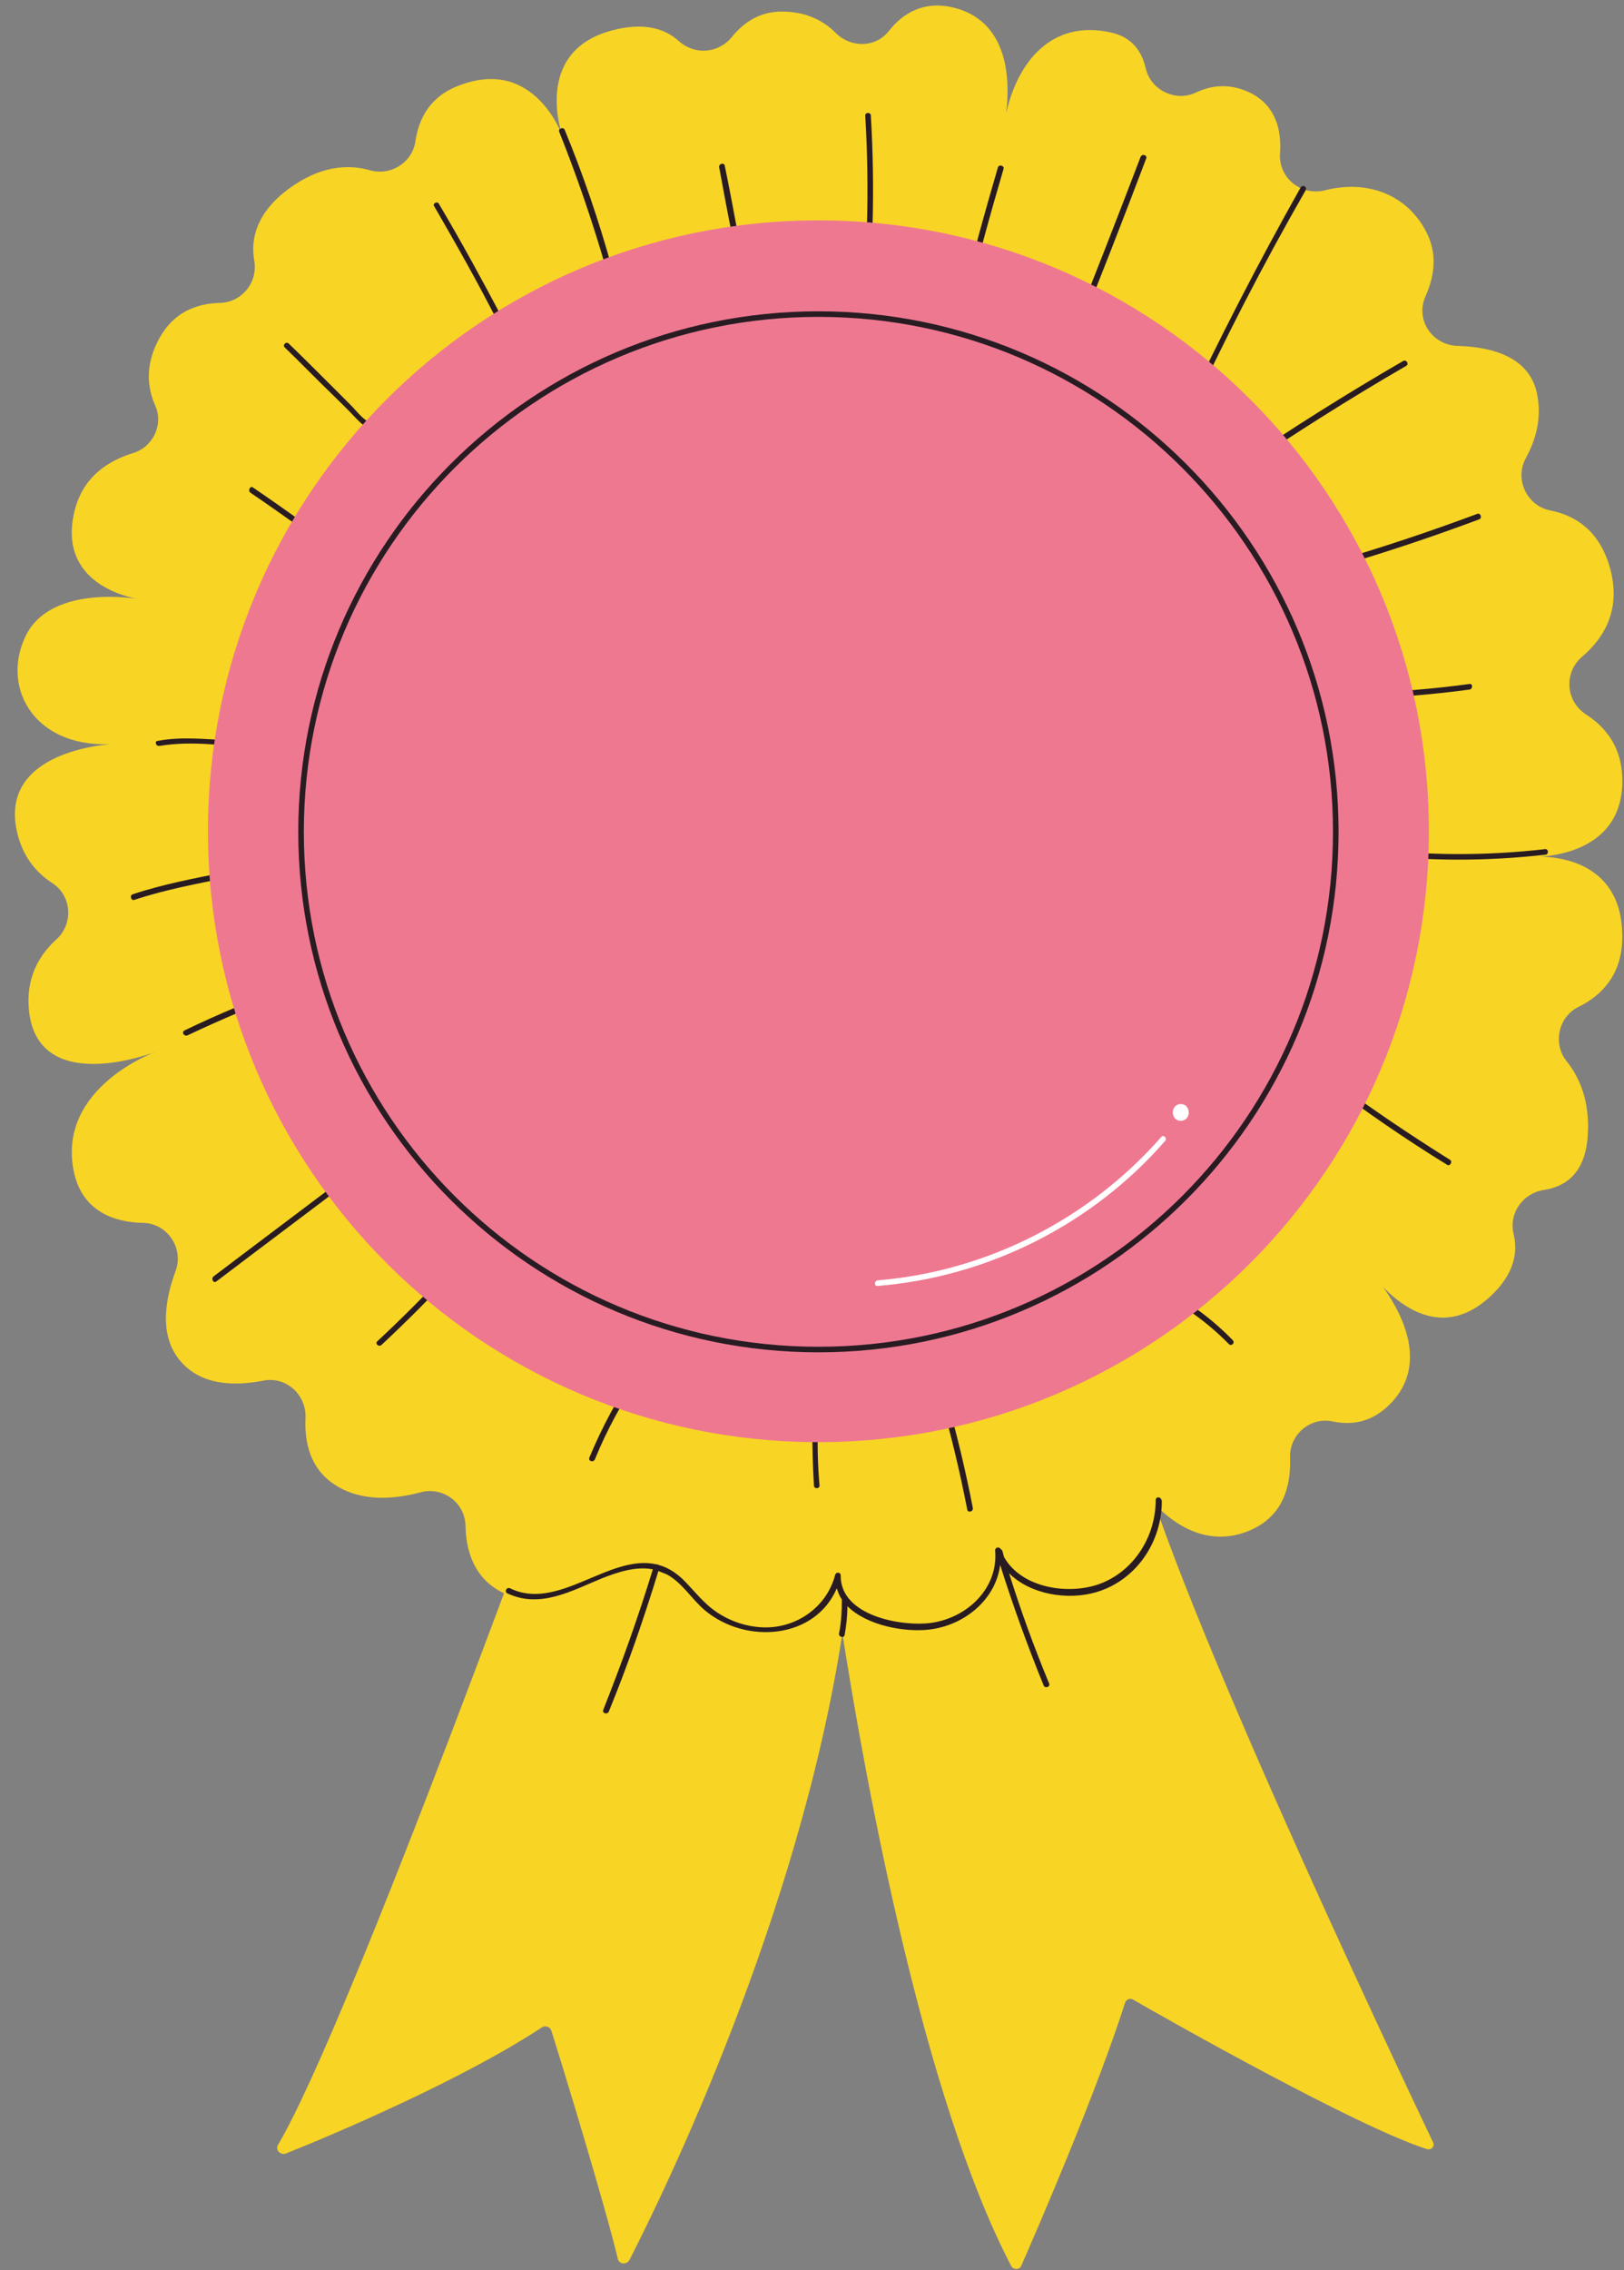
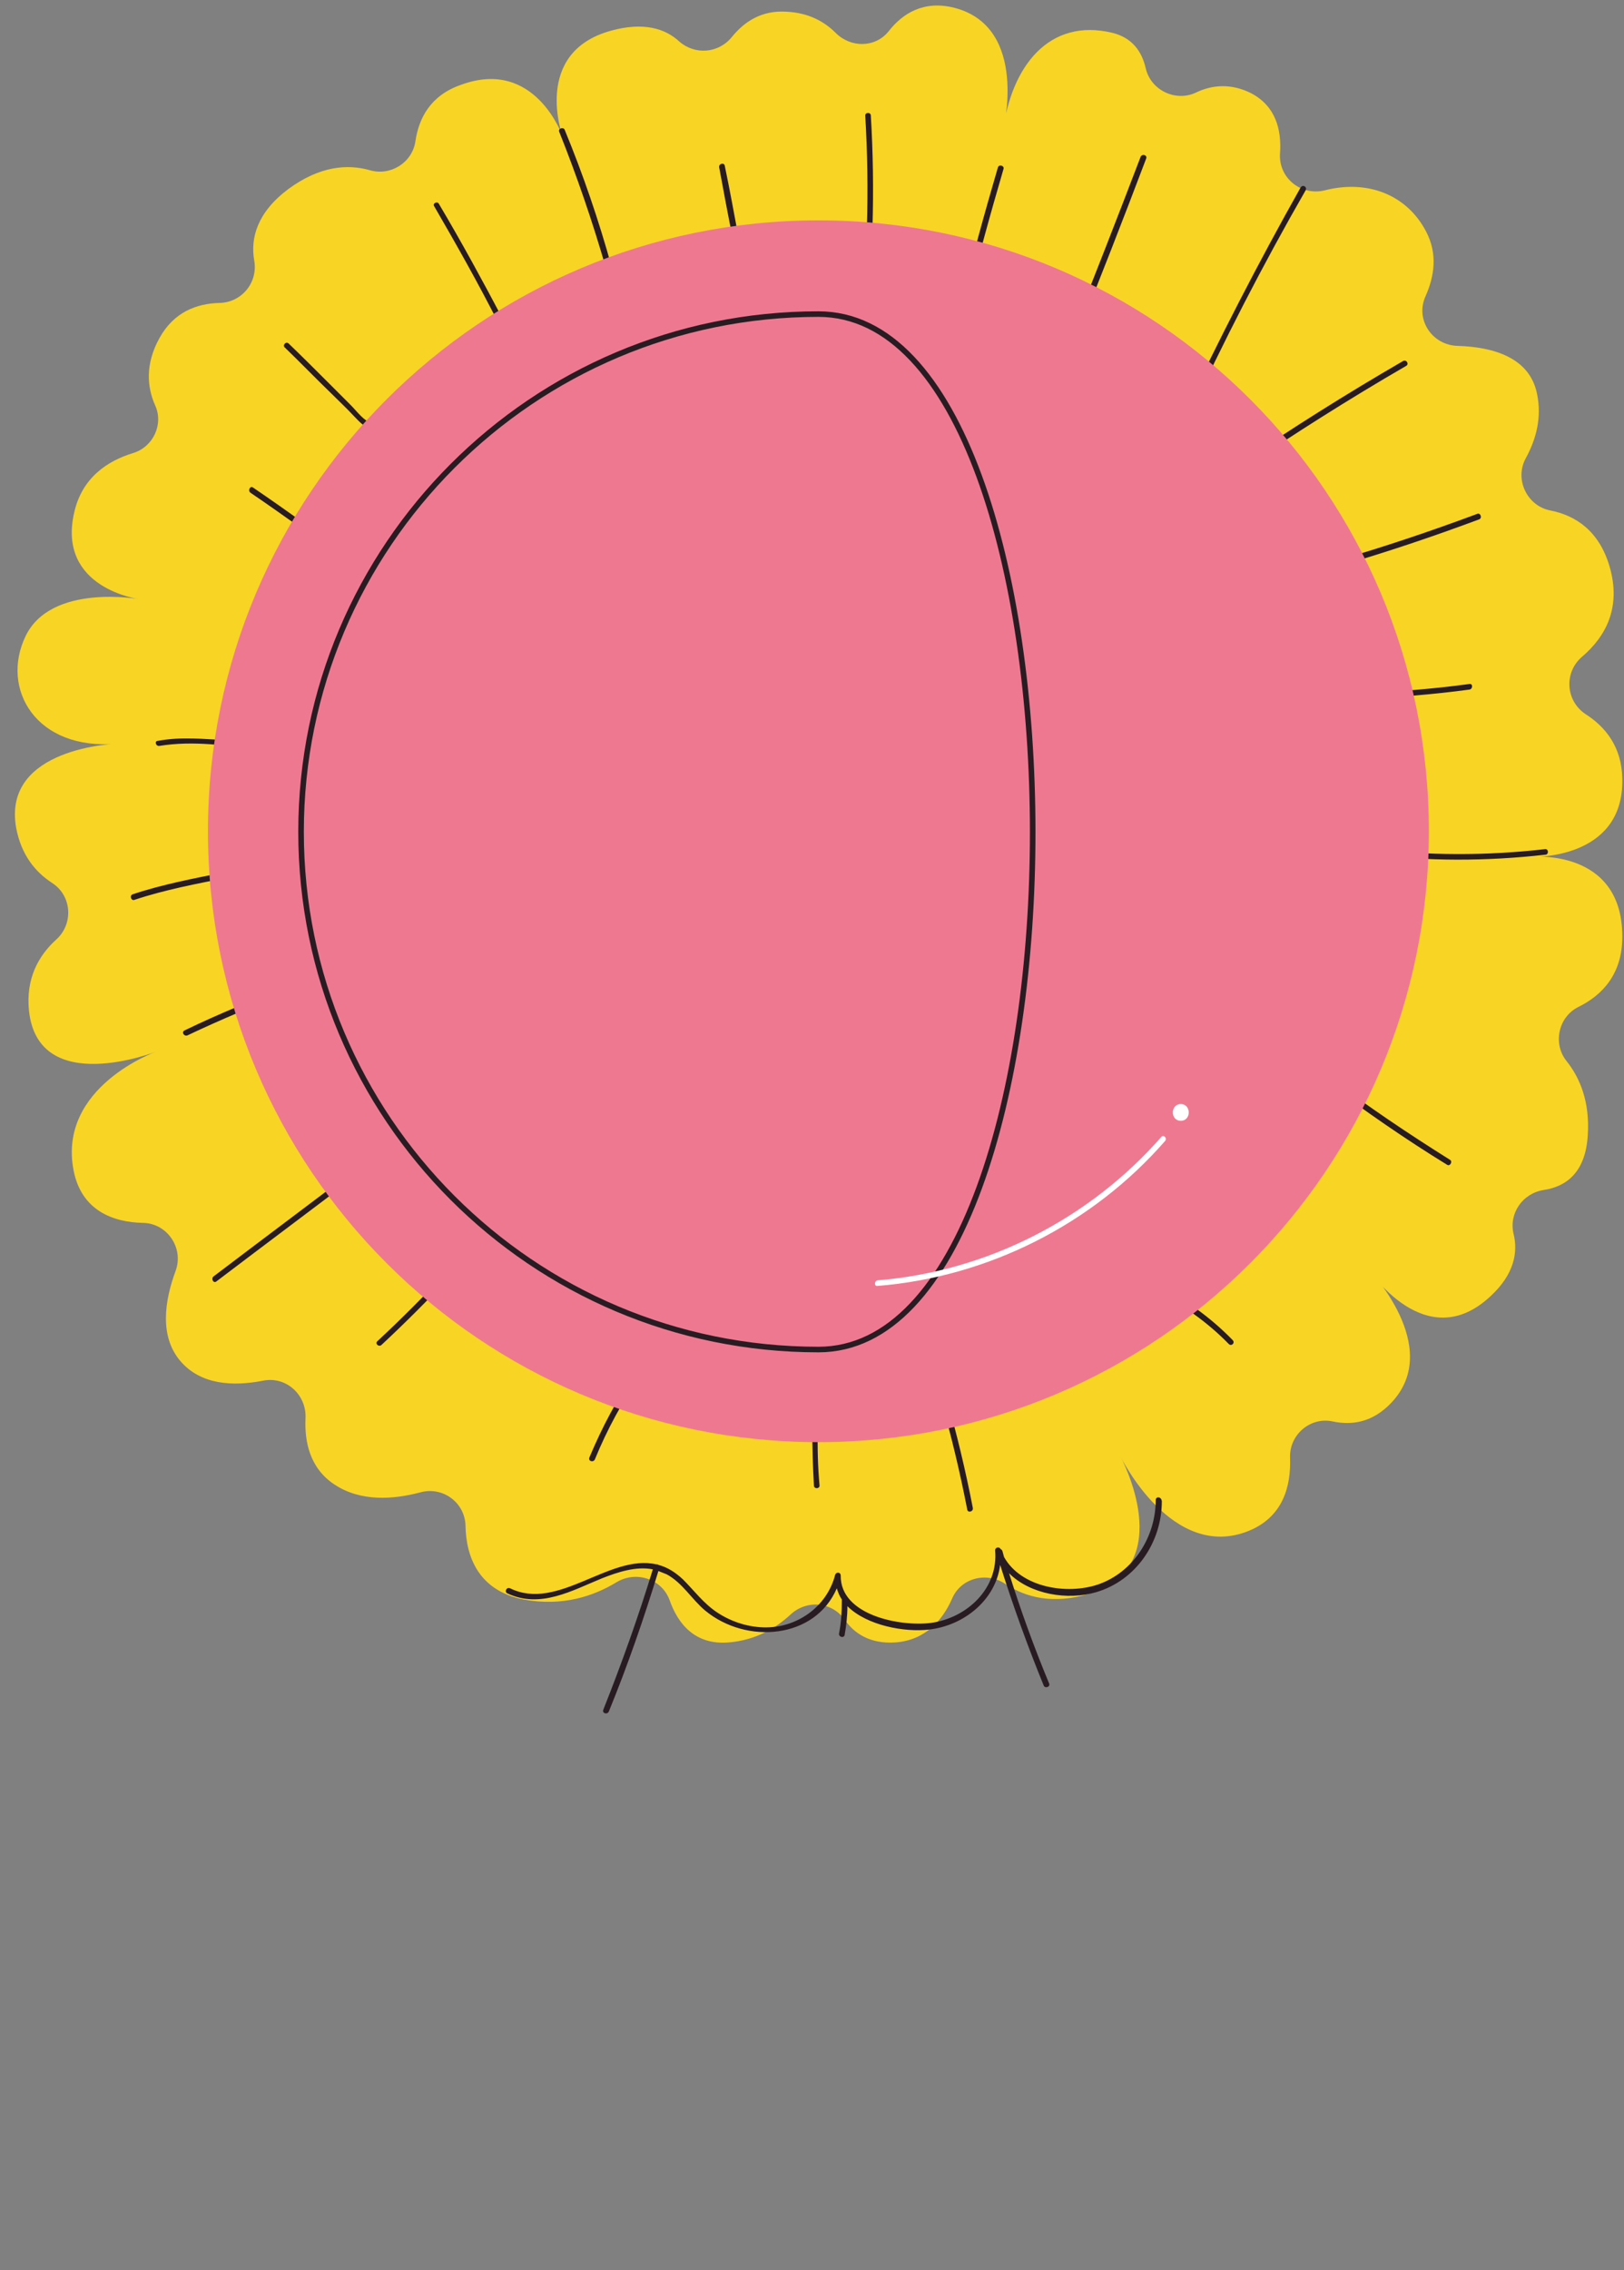
<svg xmlns="http://www.w3.org/2000/svg" fill="#000000" height="406.9" preserveAspectRatio="xMidYMid meet" version="1" viewBox="-2.9 -1.0 291.3 406.9" width="291.3" zoomAndPan="magnify">
  <rect x="-2.9" y="-1.0" width="291.3" height="406.9" fill="#808080" stroke="none" />
  <g id="change1_1">
-     <path d="M253,384.2c-12.3-3.9-46.3-23.1-52.7-26.8c-0.5-0.3-1.2,0-1.4,0.6c-5.1,16-15.6,40.3-18.6,47.1 c-0.3,0.8-1.4,0.8-1.8,0.1c-15.8-30.2-26.1-86.6-30.3-113.4c-7.8,50.7-32,100.2-38.2,112.3c-0.5,0.9-1.9,0.8-2.1-0.3 c-2.3-9.6-9.9-34.5-11.9-40.8c-0.2-0.7-1.1-1-1.7-0.6c-14.1,9.3-37.1,19.1-45.9,22.6c-1,0.4-2-0.7-1.4-1.6 c13-22,52.1-130.3,53.6-134.4c0-0.1,0-0.2,0.1-0.2c4.4-38.7,43-64,49.2-2c13.9-15.4,47.5-9.1,50.6,8.6c4,22.9,46.8,113.2,53.6,127.5 C254.6,383.7,253.8,384.5,253,384.2z" fill="#f8d425" />
-   </g>
+     </g>
  <g id="change1_2">
    <path d="M168.3,0.4c13.5,3.5,8.7,22.1,8.7,22.1c1.5-11.5,8.2-20.4,19.7-17.6c3.5,0.9,5.2,3.3,5.9,6.3 c0.9,4,5.4,6.1,9,4.4c2.9-1.4,6.3-1.7,9.9,0.1c4.4,2.3,5.5,6.5,5.2,10.8c-0.3,4.4,3.8,7.7,8.1,6.6c7.5-1.9,14.6,0.7,18.1,7.4 c2.1,4,1.5,8-0.1,11.6c-1.9,4.2,1.2,8.8,5.8,8.9c6.4,0.2,12.9,2.1,14.2,8.6c0.9,4.3-0.2,8.2-2,11.5c-2.1,3.8,0.2,8.6,4.4,9.4 c4.5,0.9,8.7,3.6,10.6,10c2.2,7.5-0.8,12.7-4.9,16.2c-3.3,2.8-3,7.9,0.6,10.3c3.6,2.3,6.5,5.9,6.6,11.6c0.3,14.8-16.6,14-16.6,14 s16.6-1.8,16.6,14.3c0,6.7-3.6,10.5-7.9,12.6c-3.6,1.8-4.6,6.6-2.1,9.7c2.4,3,4.2,7.3,3.8,13.3c-0.4,6.7-3.9,9.2-7.9,9.8 c-3.8,0.6-6.3,4.2-5.4,7.9c0.8,3.3,0.1,7.2-4.1,11.1c-11.7,11-22-4.9-22-4.9s13.6,14,4.2,24c-3.4,3.6-7.1,4.1-10.5,3.4 c-4-0.9-7.8,2.3-7.7,6.4c0.2,5.3-1.3,10.7-7.4,13.2c-13.8,5.6-23-13.3-23-13.3s10.5,19.4-5.4,24.5c-6.7,2.1-11.7,0.7-15.3-1.7 c-3.3-2.2-7.9-1.1-9.5,2.6c-1.7,3.9-4.8,7.5-10.2,7.9c-4.5,0.3-7.4-1.6-9.1-4.1c-2.3-3.2-6.8-3.6-9.7-0.9c-2.7,2.5-6.3,4.6-11.1,5 c-6,0.5-9.1-3.3-10.6-7.6c-1.4-3.8-6-5.3-9.5-3.2c-4.1,2.5-9.7,4.4-16.7,3.1c-8.1-1.6-10.3-7.7-10.4-13.2c-0.1-4.2-4.1-7.1-8.1-6 c-4.9,1.3-10.7,1.7-15.4-1.4c-4.4-2.9-5.4-7.6-5.2-11.9c0.2-4.2-3.5-7.6-7.7-6.7c-5.2,1-11.1,0.8-14.8-3.6 c-3.7-4.4-2.8-10.7-0.8-16.1c1.5-4.1-1.5-8.5-5.8-8.6c-5.4-0.1-11.1-2.2-12.5-9.4c-2.9-15,14.8-21.3,14.8-21.3s-21.1,8.3-22.8-7.3 c-0.6-5.8,1.7-9.9,4.9-12.8c3.1-2.8,2.8-7.8-0.7-10.1c-3.1-2-5.6-5.1-6.5-9.9c-2.6-14.5,18.1-15.1,18.1-15.1 C3.6,133.6-2.9,122.5,1.7,113s20.4-6.6,20.4-6.6s-14.8-1.9-11.7-15.5c1.4-6.3,6-9.3,10.6-10.7c3.6-1.1,5.5-5.2,3.9-8.6 c-1.4-3.2-1.8-7.3,0.8-12c2.6-4.7,6.7-6.2,10.8-6.3c4-0.1,6.9-3.7,6.2-7.6c-0.7-4,0.5-8.6,6.1-12.8c5.7-4.2,10.7-4.5,14.6-3.4 c3.7,1.1,7.6-1.3,8.2-5.1c0.6-4.2,2.7-8.3,8.2-10.2C93.1,9.3,98,23.4,98,23.4s-5.5-15,8.7-18.9c5.8-1.6,9.7-0.4,12.2,1.9 c2.8,2.5,7.1,2.2,9.5-0.8c2.2-2.7,5.3-4.8,9.8-4.5c4,0.2,6.8,1.8,8.8,3.8c2.7,2.7,7.1,2.7,9.5-0.3C159,1.4,162.8-1,168.3,0.4z" fill="#f8d425" />
  </g>
  <g id="change2_1">
    <path d="M152.3,19.7c0-0.6,1-0.6,1,0c0.4,6.6,0.5,13.3,0.3,19.9c0,0.6-1,0.6-1,0C152.8,33,152.7,26.3,152.3,19.7z M129.6,41.7c-0.8-4.3-1.6-8.7-2.5-13c-0.1-0.6-1.1-0.4-1,0.3c0.8,4.3,1.6,8.7,2.5,13C128.7,42.6,129.7,42.4,129.6,41.7z M105.8,47.1c0.2,0.6,1.1,0.4,1-0.3c-2.3-8.3-5.1-16.5-8.4-24.5c-0.2-0.6-1.2-0.3-1,0.3C100.6,30.6,103.4,38.8,105.8,47.1z M75.8,35.5C75.5,35,74.6,35.5,75,36c4,6.9,7.9,13.8,11.5,20.9c0.3,0.6,1.2,0.1,0.9-0.5C83.7,49.4,79.9,42.4,75.8,35.5z M63.8,74.9 c-1.5-0.5-2.7-2.2-3.8-3.3c-1.3-1.3-2.5-2.5-3.8-3.8c-2.4-2.4-4.8-4.8-7.3-7.2c-0.5-0.5-1.2,0.3-0.7,0.7c2.8,2.7,5.5,5.5,8.3,8.2 c1.4,1.4,2.8,2.7,4.1,4.1c0.9,0.9,1.6,1.8,2.9,2.2C64.2,76.1,64.4,75.1,63.8,74.9z M51.3,93.8c0.5,0.4,1-0.5,0.5-0.9 c-3.1-2.2-6.2-4.4-9.3-6.5c-0.5-0.4-1,0.5-0.5,0.9C45.1,89.4,48.2,91.6,51.3,93.8z M25.7,132.7c3.1-0.5,6.1-0.5,9.1-0.3 c0.8,0.1,9,0.7,9,0.5c-0.1,0.6,0.8,0.9,1,0.3c0.1-0.6,0-1-0.5-1.3c-0.6-0.4-2.1-0.1-2.8-0.1c-1.1,0-2.3,0-3.4-0.1 c-4.3-0.2-8.4-0.7-12.7,0.1C24.8,131.8,25,132.8,25.7,132.7z M49.2,175.6c-6.4,2.5-12.8,5.1-19,8.1c-0.6,0.3-0.1,1.1,0.5,0.9 c6.1-2.9,12.4-5.5,18.7-8C50,176.4,49.8,175.4,49.2,175.6z M37.7,155.3c-5.6,1.1-11.4,2.2-16.8,4c-0.6,0.2-0.3,1.2,0.3,1 c5.4-1.8,11.2-2.9,16.8-4C38.6,156.1,38.4,155.2,37.7,155.3z M61.5,208.1c-8.7,6.6-17.4,13.1-26.1,19.7c-0.5,0.4,0,1.3,0.5,0.9 c8.7-6.6,17.4-13.1,26.1-19.7C62.5,208.5,62,207.7,61.5,208.1z M77.3,226.9c-4,4.3-8.2,8.5-12.5,12.5c-0.5,0.4,0.2,1.1,0.7,0.7 c4.3-4,8.5-8.2,12.5-12.5C78.5,227.1,77.8,226.4,77.3,226.9z M170.6,269.6c0.1,0.6,1.1,0.4,1-0.3c-1.3-6.7-2.9-13.4-4.8-20 c-0.2-0.6-1.1-0.4-1,0.3C167.7,256.2,169.3,262.9,170.6,269.6z M144.1,265.3c-0.3-3.4-0.4-6.8-0.3-10.2c0-0.6-1-0.6-1,0 c0,3.4,0.1,6.8,0.3,10.2C143.1,265.9,144.1,265.9,144.1,265.3z M103.8,260.6c2.2-5.4,5-10.5,8.3-15.3c0.4-0.5-0.5-1-0.9-0.5 c-3.4,4.9-6.1,10-8.4,15.5C102.6,260.9,103.5,261.2,103.8,260.6z M204.5,229.3c-0.6-0.3-1.1,0.6-0.5,0.9c5,2.5,9.6,5.7,13.5,9.7 c0.5,0.5,1.2-0.2,0.7-0.7C214.2,235.1,209.6,231.8,204.5,229.3z M257.2,206.9c-7.5-4.7-14.8-9.6-21.8-14.9c-0.5-0.4-1,0.5-0.5,0.9 c7.1,5.3,14.3,10.3,21.8,14.9C257.2,208.1,257.7,207.2,257.2,206.9z M274.3,151.2c-10.5,1.2-21.1,1.2-31.7-0.1c-0.6-0.1-0.6,0.9,0,1 c10.5,1.3,21.1,1.3,31.7,0.1C274.9,152.2,274.9,151.2,274.3,151.2z M210,74.4c6.5-14.1,13.6-27.9,21.3-41.3c0.3-0.6-0.5-1.1-0.9-0.5 c-7.6,13.5-14.7,27.3-21.3,41.3C208.9,74.5,209.7,75,210,74.4z M248.8,63.7c-10.2,5.9-20.2,12.2-29.9,18.8c-0.5,0.4,0,1.2,0.5,0.9 c9.8-6.6,19.7-12.9,29.9-18.8C249.9,64.3,249.4,63.4,248.8,63.7z M237.2,100.5c8.5-2.5,16.9-5.3,25.2-8.4c0.6-0.2,0.3-1.2-0.3-1 c-8.3,3.1-16.7,5.9-25.2,8.4C236.3,99.7,236.6,100.7,237.2,100.5z M240.8,123.3c-0.6,0-0.6,1,0,1c6.7-0.3,13.3-0.8,19.9-1.7 c0.6-0.1,0.6-1.1,0-1C254.1,122.5,247.5,123,240.8,123.3z M204.4,267.9c0,6.6-4,12.9-10.3,15.1c-5.6,1.9-13.8,0.6-16.9-4.9 c-0.1-0.4-0.2-0.7-0.3-1.1c-0.1-0.2-0.2-0.3-0.3-0.3c-0.2-0.5-1-0.4-1,0.2c0.6,6.8-5,12.1-11.5,13c-5.4,0.7-16.3-1.3-16.2-8.5 c0-0.6-0.8-0.7-1-0.1c-1.5,5.8-7,9.6-12.9,9.4c-3-0.1-5.9-1.1-8.3-2.7c-2.4-1.6-4.1-3.9-6.1-5.9c-1.5-1.4-2.9-2.2-4.4-2.6 c-0.1-0.1-0.3-0.1-0.4-0.1c-8.4-1.9-17.6,8.5-26.2,4.3c-0.6-0.3-1.1,0.6-0.5,0.9c5.9,2.8,11.6-0.5,17-2.7c2.8-1.1,6.1-2.2,9.1-1.6 c-2.6,8.5-5.6,16.9-8.9,25.2c-0.2,0.6,0.7,0.9,1,0.3c3.4-8.3,6.3-16.7,8.9-25.2c0.5,0.2,1,0.4,1.5,0.6c2.8,1.5,4.5,4.5,6.9,6.5 c7.4,6.1,19.7,5.1,23.6-4c0.2,0.7,0.5,1.4,0.9,2c0,0,0,0.1,0,0.1c0,2-0.1,4-0.5,6c-0.1,0.6,0.8,0.9,1,0.3c0.3-1.7,0.5-3.4,0.5-5.2 c3.5,3.5,10.3,4.7,14.6,4.2c6.3-0.7,12-5.3,12.8-11.6c2.3,7.3,4.9,14.5,7.8,21.6c0.2,0.6,1.2,0.3,1-0.3c-2.7-6.5-5.1-13.1-7.2-19.8 c3.8,3.8,10.5,4.9,15.6,3.4c7.2-2.1,11.8-9,11.8-16.3C205.4,267.2,204.4,267.2,204.4,267.9z M170.4,54.1c2-8.3,4.3-16.6,6.7-24.8 c0.2-0.6-0.8-0.9-1-0.3c-2.4,8.2-4.7,16.5-6.7,24.8C169.3,54.4,170.3,54.7,170.4,54.1z M189.8,60.4c4.4-10.9,8.7-21.9,12.9-33 c0.2-0.6-0.7-0.9-1-0.3c-4.2,11-8.5,22-12.9,33C188.6,60.8,189.6,61,189.8,60.4z" fill="#281c22" />
  </g>
  <g>
    <g id="change3_1">
      <path d="M143.9,257.5c-60.5,0-109.5-49-109.5-109.5s49-109.5,109.5-109.5s109.5,49,109.5,109.5 S204.4,257.5,143.9,257.5z" fill="#ef7891" />
    </g>
-     <path d="M143.9,240.9c-51.3,0-92.8-41.6-92.8-92.8s41.6-92.8,92.8-92.8 s92.8,41.6,92.8,92.8S195.2,240.9,143.9,240.9z" fill="none" stroke="#281c22" stroke-miterlimit="10" />
+     <path d="M143.9,240.9c-51.3,0-92.8-41.6-92.8-92.8s41.6-92.8,92.8-92.8 S195.2,240.9,143.9,240.9z" fill="none" stroke="#281c22" stroke-miterlimit="10" />
  </g>
  <g id="change4_1">
    <path d="M205.4,202.8c0.4-0.5,1.1,0.2,0.7,0.7c-13.1,15-31.8,24.4-51.6,26c-0.6,0.1-0.6-0.9,0-1 C174.1,226.9,192.5,217.5,205.4,202.8L205.4,202.8z M208.9,199.9c1.9,0,1.9-3,0-3C207,196.9,207,199.9,208.9,199.9L208.9,199.9z" fill="#ffffff" />
  </g>
</svg>